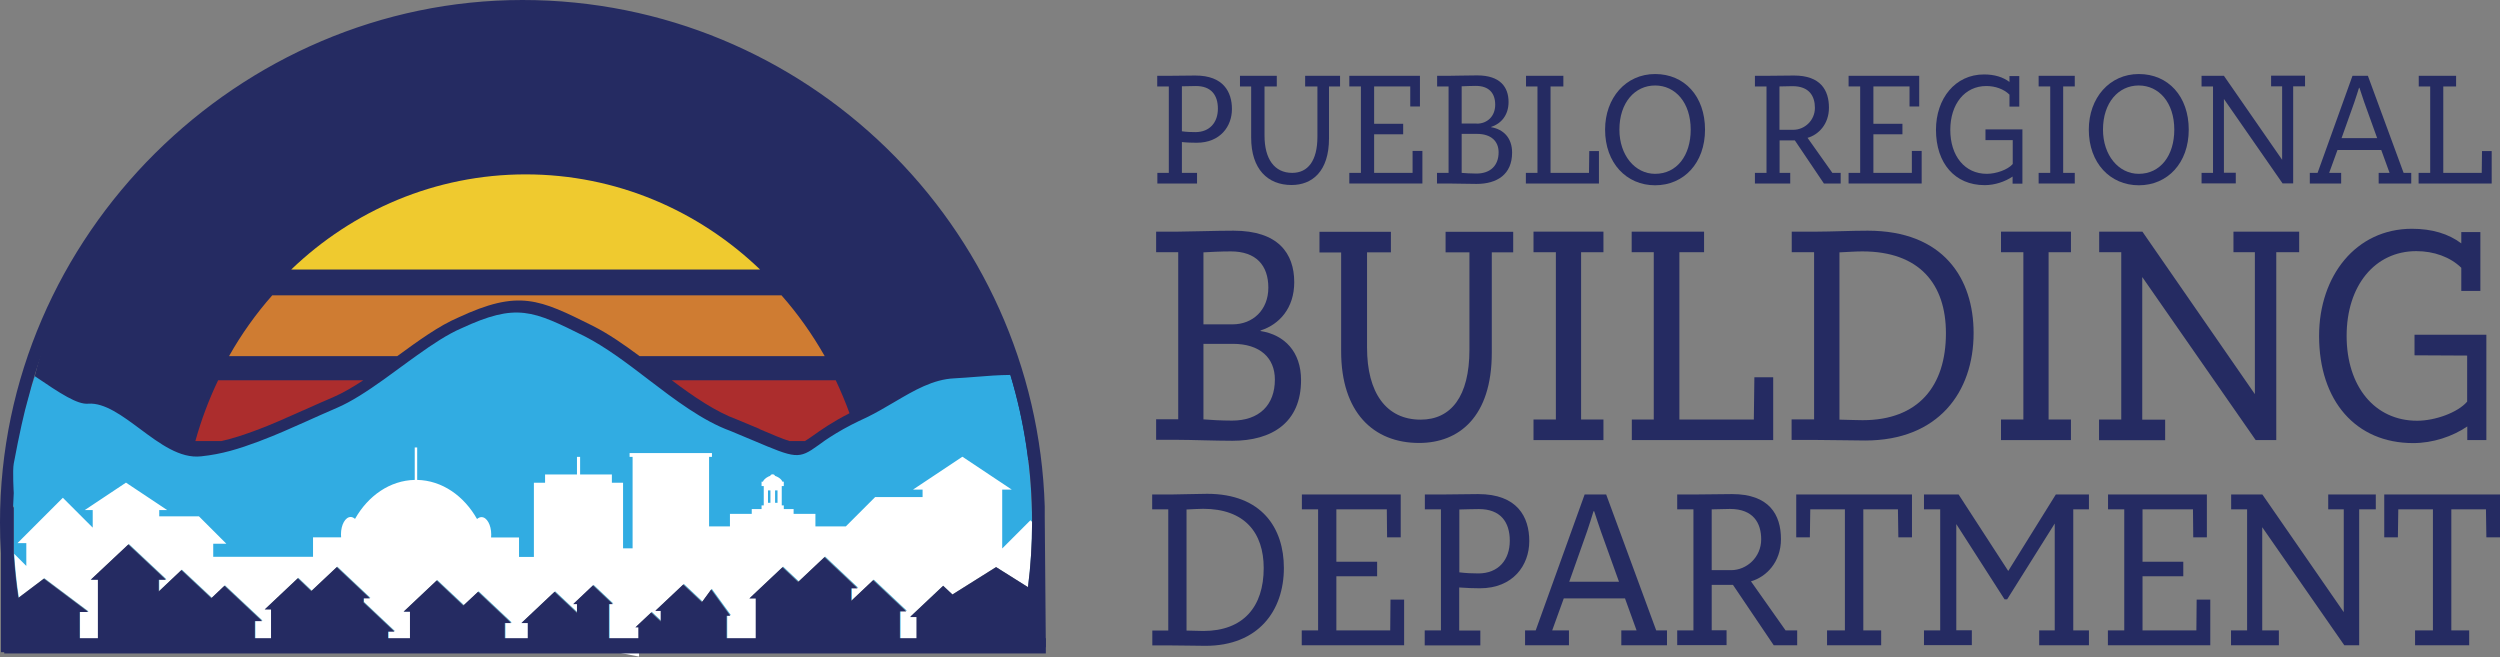
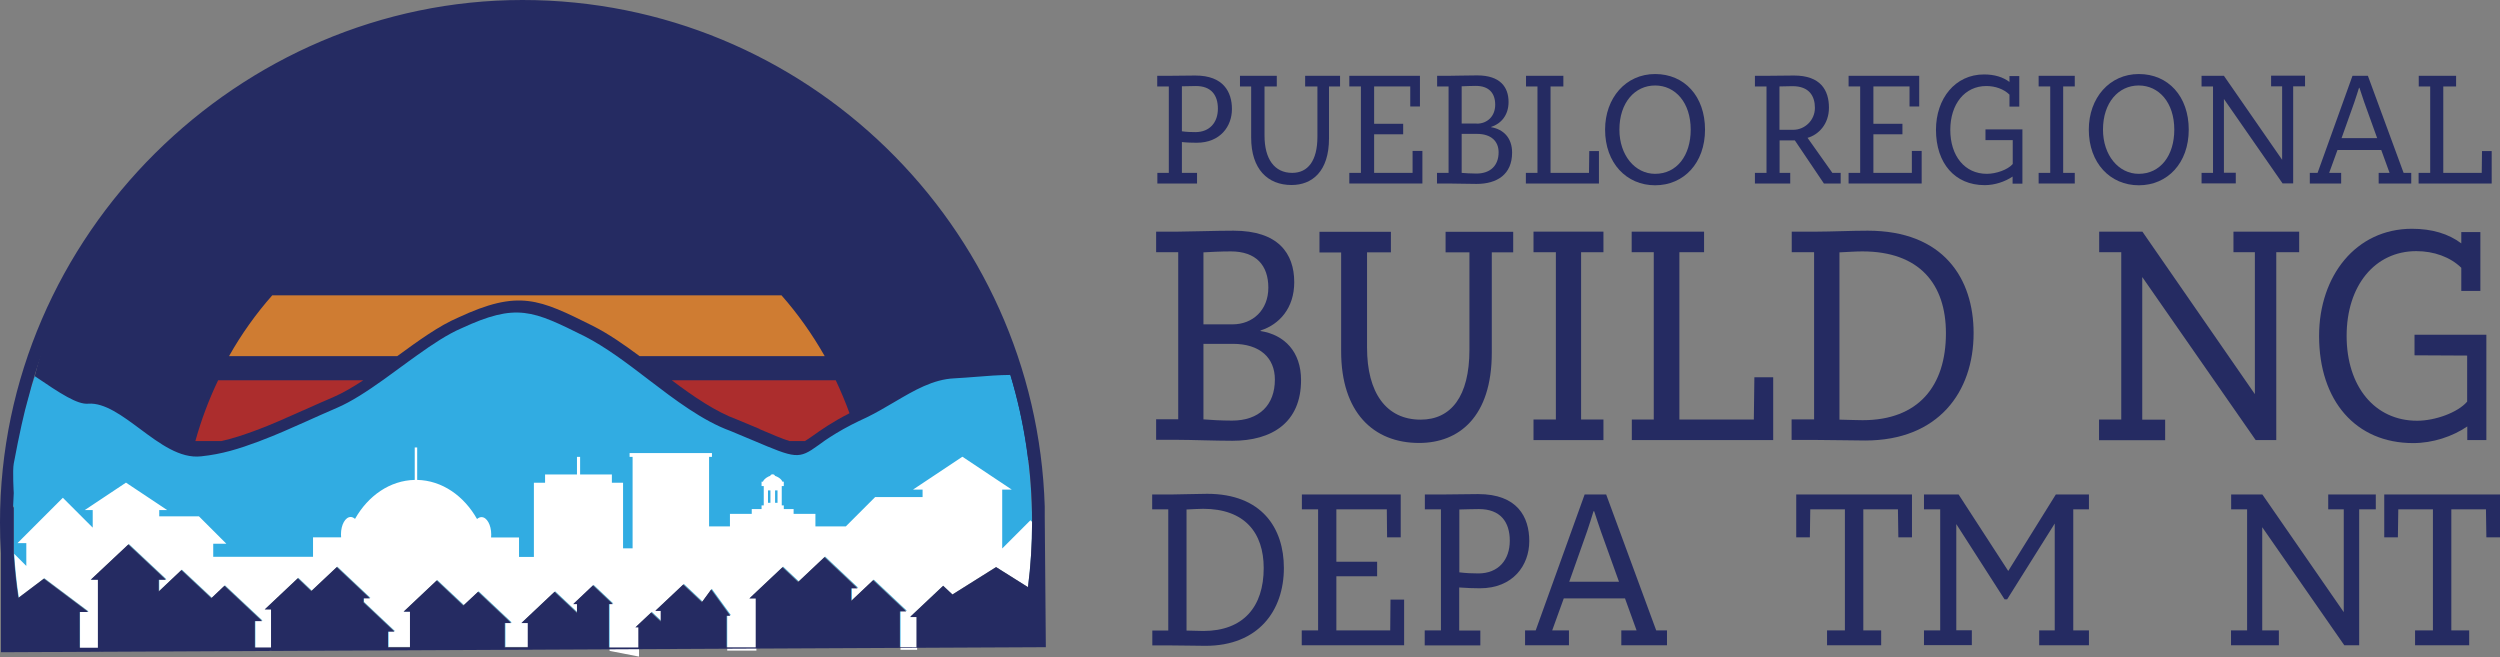
<svg xmlns="http://www.w3.org/2000/svg" id="Layer_2" viewBox="0 0 183.37 48.19">
  <rect x="0" y="0" width="183.37" height="48.19" fill="#808080" stroke="none" />
  <defs>
    <style>.cls-1,.cls-2{fill:#fff;}.cls-3{fill:#efca2f;}.cls-4{fill:#252b62;}.cls-2{stroke:#252b62;stroke-miterlimit:10;stroke-width:1.12px;}.cls-5{fill:#cf7c32;}.cls-6{fill:#31ace2;}.cls-7{fill:#ac2d2d;}</style>
  </defs>
  <g id="LOGO_MOCKUPS">
    <path class="cls-4" d="M84.88,12.68h.85v-6.34h-.85v-.78h.85c.39,0,1.5-.02,1.95-.02,2.05,0,2.68,1.2,2.68,2.46s-.85,2.47-2.59,2.47c-.28,0-.73-.01-1.08-.05v2.26h1.11v.78h-2.91v-.78ZM87.68,9.69c1.06,0,1.65-.72,1.65-1.72s-.5-1.66-1.61-1.66c-.27,0-.71.01-1.03.02v3.3c.35.05.65.06.99.06Z" />
    <path class="cls-4" d="M90.94,5.56h2.71v.78h-.9v3.61c0,1.7.72,2.73,2.03,2.73,1.15,0,1.85-.88,1.85-2.65v-3.69h-.9v-.78h2.56v.78h-.81v3.81c0,2.44-1.25,3.42-2.75,3.42-1.74,0-2.96-1.16-2.96-3.48v-3.75h-.82v-.78Z" />
    <path class="cls-4" d="M98.97,12.68h.85v-6.34h-.85v-.78h5.18v2.25h-.71v-1.47h-2.65v2.74h2.13v.77h-2.13v2.83h2.82v-1.61h.72v2.39h-5.36v-.78Z" />
    <path class="cls-4" d="M106.25,12.68v-6.34h-.84v-.78h.84c.4,0,1.43-.03,2.1-.03,1.69,0,2.3.86,2.3,1.95,0,.98-.56,1.6-1.28,1.83v.02c.91.15,1.54.79,1.54,1.86,0,1.61-1.11,2.3-2.61,2.3-.63,0-1.58-.03-2.06-.03h-.84v-.78h.84ZM108.32,9.07c.77,0,1.35-.54,1.35-1.39s-.46-1.38-1.42-1.38c-.36,0-.79.02-1.04.03v2.73h1.11ZM107.21,9.81v2.87c.23.02.69.05,1.08.05,1.03,0,1.63-.59,1.63-1.56,0-.82-.56-1.35-1.59-1.35h-1.12Z" />
    <path class="cls-4" d="M111.93,12.68h.84v-6.34h-.84v-.78h2.74v.78h-.94v6.34h2.82l.02-1.6h.71v2.38h-5.36v-.78Z" />
    <path class="cls-4" d="M117.73,9.51c0-2.33,1.52-4.08,3.67-4.08s3.66,1.63,3.66,4.08-1.56,4.08-3.66,4.08-3.67-1.63-3.67-4.08ZM124.01,9.51c0-1.99-1.13-3.24-2.61-3.24s-2.62,1.25-2.62,3.24c0,1.87,1.14,3.24,2.62,3.24,1.59,0,2.61-1.34,2.61-3.24Z" />
    <path class="cls-4" d="M128.72,12.68h.85v-6.34h-.85v-.78h.85c.39,0,1.82-.02,2.02-.02,1.94,0,2.56,1.07,2.56,2.36,0,1.22-.78,1.99-1.57,2.21l1.82,2.57h.61v.78h-1.23l-2.13-3.16h-1.12v2.38h.78v.78h-2.59v-.78ZM131.54,9.52c.82,0,1.58-.68,1.58-1.61,0-.85-.41-1.59-1.64-1.59-.23,0-.63.01-.96.02v3.18h1.02Z" />
    <path class="cls-4" d="M135.59,12.68h.85v-6.34h-.85v-.78h5.18v2.25h-.71v-1.47h-2.65v2.74h2.13v.77h-2.13v2.83h2.82v-1.61h.72v2.39h-5.36v-.78Z" />
    <path class="cls-4" d="M148.34,9.47v4h-.72v-.52c-.56.38-1.31.63-2.05.63-2.18,0-3.57-1.6-3.57-4.06,0-2.28,1.4-4.06,3.52-4.06.77,0,1.39.19,1.87.55v-.43h.72v2.24h-.72v-.88c-.42-.41-1.04-.63-1.7-.63-1.57,0-2.64,1.31-2.64,3.22s1.06,3.22,2.68,3.22c.68,0,1.54-.3,1.9-.72v-1.75h-2v-.79h2.72Z" />
    <path class="cls-4" d="M149.53,12.68h.85v-6.34h-.85v-.78h2.65v.78h-.85v6.34h.85v.78h-2.65v-.78Z" />
    <path class="cls-4" d="M153.21,9.51c0-2.33,1.52-4.08,3.67-4.08s3.66,1.63,3.66,4.08-1.56,4.08-3.66,4.08-3.67-1.63-3.67-4.08ZM159.48,9.51c0-1.99-1.13-3.24-2.61-3.24s-2.62,1.25-2.62,3.24c0,1.87,1.14,3.24,2.62,3.24,1.59,0,2.61-1.34,2.61-3.24Z" />
    <path class="cls-4" d="M161.48,12.68h.84v-6.34h-.84v-.78h1.64l4.27,6.16v-5.39h-.81v-.78h2.49v.78h-.87v7.12h-.78l-4.3-6.19v5.41h.87v.78h-2.51v-.78Z" />
    <path class="cls-4" d="M169.43,12.68h.56l2.56-7.12h1.13l2.62,7.12h.56v.78h-2.39v-.78h.8l-.61-1.68h-3.21l-.61,1.68h.88v.78h-2.3v-.78ZM174.36,10.13l-.95-2.64c-.11-.32-.26-.78-.35-1.05h-.03c-.08.28-.24.73-.34,1.05l-.94,2.64h2.61Z" />
    <path class="cls-4" d="M177.41,12.68h.84v-6.34h-.84v-.78h2.74v.78h-.94v6.34h2.82l.02-1.6h.71v2.38h-5.36v-.78Z" />
    <path class="cls-4" d="M86.42,30.77v-12.27h-1.62v-1.51h1.62c.76,0,2.77-.07,4.06-.07,3.27,0,4.45,1.66,4.45,3.78,0,1.9-1.09,3.1-2.47,3.54v.04c1.77.28,2.97,1.53,2.97,3.6,0,3.12-2.14,4.45-5.04,4.45-1.22,0-3.06-.07-3.97-.07h-1.62v-1.51h1.62ZM90.41,23.79c1.48,0,2.62-1.05,2.62-2.69s-.9-2.66-2.75-2.66c-.7,0-1.53.04-2.01.07v5.28h2.14ZM88.27,25.21v5.55c.44.04,1.33.09,2.1.09,1.99,0,3.14-1.14,3.14-3.01,0-1.59-1.09-2.62-3.08-2.62h-2.16Z" />
    <path class="cls-4" d="M96.78,17h5.24v1.51h-1.75v6.99c0,3.3,1.4,5.28,3.93,5.28,2.23,0,3.58-1.7,3.58-5.13v-7.14h-1.75v-1.51h4.96v1.51h-1.57v7.36c0,4.72-2.42,6.62-5.33,6.62-3.36,0-5.72-2.25-5.72-6.72v-7.25h-1.59v-1.51Z" />
    <path class="cls-4" d="M112.48,30.77h1.64v-12.27h-1.64v-1.51h5.13v1.51h-1.64v12.27h1.64v1.51h-5.13v-1.51Z" />
    <path class="cls-4" d="M119.68,30.77h1.62v-12.27h-1.62v-1.51h5.31v1.51h-1.81v12.27h5.46l.04-3.1h1.38v4.61h-10.37v-1.51Z" />
    <path class="cls-4" d="M133.06,30.77v-12.27h-1.64v-1.51h1.88c.9,0,2.56-.07,3.69-.07,5.57,0,7.77,3.52,7.77,7.51,0,4.34-2.6,7.88-7.95,7.88-.92,0-2.36-.04-3.54-.04h-1.86v-1.51h1.64ZM136.62,30.82c4.08,0,6.11-2.49,6.11-6.38,0-3.58-1.92-6-6.13-6-.5,0-1,.04-1.68.07v12.27c.9.02,1.33.04,1.7.04Z" />
-     <path class="cls-4" d="M146.77,30.77h1.64v-12.27h-1.64v-1.51h5.13v1.51h-1.64v12.27h1.64v1.51h-5.13v-1.51Z" />
    <path class="cls-4" d="M153.97,30.77h1.62v-12.27h-1.62v-1.51h3.17l8.25,11.92v-10.41h-1.57v-1.51h4.82v1.51h-1.68v13.78h-1.51l-8.32-11.96v10.46h1.68v1.51h-4.85v-1.51Z" />
    <path class="cls-4" d="M182.37,24.55v7.73h-1.4v-1c-1.09.74-2.53,1.22-3.97,1.22-4.21,0-6.9-3.1-6.9-7.86,0-4.41,2.71-7.86,6.81-7.86,1.48,0,2.69.37,3.62,1.07v-.83h1.4v4.32h-1.4v-1.7c-.81-.79-2.01-1.22-3.3-1.22-3.04,0-5.11,2.53-5.11,6.22s2.05,6.22,5.17,6.22c1.31,0,2.97-.59,3.67-1.4v-3.38l-3.86-.02v-1.51h5.26Z" />
    <path class="cls-4" d="M85.69,46.24v-8.88h-1.18v-1.09h1.36c.65,0,1.85-.05,2.67-.05,4.03,0,5.63,2.54,5.63,5.44,0,3.14-1.88,5.71-5.75,5.71-.66,0-1.71-.03-2.56-.03h-1.34v-1.09h1.18ZM88.26,46.28c2.96,0,4.43-1.8,4.43-4.61,0-2.59-1.39-4.35-4.44-4.35-.36,0-.73.03-1.22.05v8.88c.65.02.96.03,1.23.03Z" />
    <path class="cls-4" d="M95.49,46.24h1.19v-8.88h-1.19v-1.09h7.25v3.14h-1l-.02-2.05h-3.7v3.84h2.99v1.07h-2.99v3.97h3.95l.02-2.26h1v3.35h-7.51v-1.09Z" />
    <path class="cls-4" d="M104.51,46.24h1.18v-8.88h-1.18v-1.09h1.18c.55,0,2.1-.03,2.73-.03,2.88,0,3.75,1.68,3.75,3.45s-1.19,3.46-3.62,3.46c-.4,0-1.03-.02-1.52-.06v3.16h1.55v1.09h-4.08v-1.09ZM108.43,42.06c1.49,0,2.31-1.01,2.31-2.4s-.7-2.32-2.26-2.32c-.38,0-1,.02-1.44.03v4.61c.49.06.92.08,1.39.08Z" />
    <path class="cls-4" d="M111.85,46.24h.79l3.59-9.97h1.58l3.67,9.97h.79v1.09h-3.35v-1.09h1.12l-.85-2.35h-4.49l-.85,2.35h1.23v1.09h-3.22v-1.09ZM118.75,42.67l-1.33-3.7c-.16-.44-.36-1.09-.49-1.47h-.05c-.11.4-.33,1.03-.47,1.47l-1.31,3.7h3.65Z" />
-     <path class="cls-4" d="M123.02,46.24h1.19v-8.88h-1.19v-1.09h1.19c.55,0,2.54-.03,2.83-.03,2.72,0,3.59,1.5,3.59,3.3,0,1.71-1.09,2.78-2.2,3.1l2.54,3.6h.85v1.09h-1.72l-2.99-4.43h-1.56v3.33h1.09v1.09h-3.62v-1.09ZM126.97,41.82c1.15,0,2.21-.95,2.21-2.26,0-1.19-.57-2.23-2.29-2.23-.32,0-.89.02-1.34.03v4.46h1.42Z" />
    <path class="cls-4" d="M134.01,46.24h1.31v-8.88h-2.54l-.03,2.05h-1v-3.14h8.49v3.14h-1l-.03-2.05h-2.54v8.88h1.31v1.09h-3.97v-1.09Z" />
    <path class="cls-4" d="M141.12,46.24h1.19v-8.88h-1.19v-1.09h2.54l3.64,5.61,3.49-5.61h2.43v1.09h-1.15v8.88h1.15v1.09h-3.65v-1.09h1.14v-7.84l-3.49,5.56h-.19l-3.54-5.52v7.79h1.14v1.09h-3.51v-1.09Z" />
-     <path class="cls-4" d="M154.62,46.24h1.19v-8.88h-1.19v-1.09h7.25v3.14h-1l-.02-2.05h-3.7v3.84h2.99v1.07h-2.99v3.97h3.95l.02-2.26h1v3.35h-7.51v-1.09Z" />
    <path class="cls-4" d="M163.65,46.24h1.17v-8.88h-1.17v-1.09h2.29l5.97,8.63v-7.54h-1.14v-1.09h3.49v1.09h-1.22v9.97h-1.09l-6.02-8.66v7.57h1.22v1.09h-3.51v-1.09Z" />
    <path class="cls-4" d="M177.14,46.24h1.31v-8.88h-2.54l-.03,2.05h-1v-3.14h8.49v3.14h-1l-.03-2.05h-2.54v8.88h1.31v1.09h-3.97v-1.09Z" />
    <path class="cls-4" d="M75.7,33.74C75.7,17.18,58.1.72,38.33.72S1.8,17.16,1.8,33.72" />
    <path class="cls-6" d="M1,40.55c.06,1.1.18,2.19.34,3.26l1.87-1.41,3.25,2.44h-.63s0,2.62,0,2.62h1.34v-4.98h-.53l2.76-2.59,2.76,2.59h-.53v.86l1.66-1.57,2.2,2.06.96-.91,2.76,2.59h-.53v1.93h1.19v-2.78h-.47l2.43-2.29.99.94,1.87-1.76,2.43,2.29h-.47v.3l2.27,2.14h-.47v1.16h1.61v-2.62h-.47l2.43-2.29,1.95,1.84,1.08-1.01,2.43,2.29h-.47v1.79h1.69v-1.79h-.47l2.43-2.29,1.65,1.55v-.65h-.28l1.45-1.37,1.45,1.37h-.28v3.18h2.16v-1.47h-.22l1.16-1.09.7.66v-.78h-.4l2.05-1.93,1.37,1.29.68-.93,1.4,1.93h-.27v2.31h2.14v-3.58s-.47,0-.47,0l2.43-2.29,1.15,1.08,1.93-1.82,2.43,2.29h-.47v.92l1.61-1.52,2.43,2.29h-.47v2.62h1.22v-2.21h-.47l2.43-2.29.68.64,3.2-2.01,2.34,1.47c.2-1.55.3-3.14.3-4.75,0-3.74-.56-7.36-1.58-10.77-.89.01-1.69.07-2.53.14-.5.04-1.02.08-1.58.11-1.56.07-2.94.88-4.4,1.74-.65.38-1.32.78-2.02,1.12-.42.19-.78.37-1.12.54-.87.45-1.48.84-1.94,1.15-.19.13-.36.25-.5.36-1.45,1.05-1.65.97-4.79-.36-.02,0-.04-.02-.05-.02-.46-.2-.99-.42-1.6-.67-2.04-.74-4.07-2.28-6.02-3.77-.02-.01-.03-.02-.05-.04-.77-.59-1.56-1.19-2.35-1.74-.75-.52-1.51-1-2.25-1.38-3.84-1.91-5-2.49-9.09-.59-.98.42-2.1,1.16-3.23,1.97-.4.28-.8.58-1.2.87-.41.3-.83.61-1.25.91-1.18.84-2.36,1.62-3.44,2.08-.84.36-1.59.7-2.26,1-1.17.52-2.19.98-3.26,1.38-.07.03-.13.05-.2.08-1.48.55-2.7.93-4.22,1.09-1.56.18-3.05-.94-4.49-2.01-1.28-.95-2.6-1.94-3.8-1.85-.79.07-2.01-.72-3.92-2.02-.16.47-.31.93-.44,1.38-.59,2.29-1.2,3.96-1.34,6.39l.08,1.75h.15v3.39Z" />
    <path class="cls-5" d="M43.48,23.9c1.15.58,2.3,1.38,3.43,2.22h13.58c-.91-1.6-1.97-3.1-3.17-4.46H19.97c-1.2,1.36-2.27,2.86-3.17,4.46h12.34c1.52-1.11,3.08-2.24,4.45-2.82,4.48-2.09,5.95-1.36,9.89.6" />
-     <path class="cls-3" d="M38.56,12.79c-6.64,0-12.69,2.65-17.2,6.98h34.39c-4.51-4.33-10.55-6.98-17.2-6.98" />
    <path class="cls-7" d="M55.7,31.47c1.01.43,1.71.73,2.21.88h1.13c.15-.09.33-.21.6-.4.55-.39,1.32-.95,2.67-1.64-.3-.83-.64-1.63-1.01-2.42h-12.03c1.59,1.19,3.21,2.31,4.81,2.89.63.26,1.16.49,1.63.68" />
    <path class="cls-7" d="M22.22,30.11c.67-.3,1.42-.64,2.27-1,.67-.29,1.4-.72,2.16-1.22h-10.65c-.68,1.42-1.24,2.91-1.67,4.46h1.91c.85-.19,1.66-.46,2.57-.8,1.11-.41,2.17-.89,3.4-1.44" />
    <path class="cls-1" d="M66.75,45.25l2.43-2.29.68.64,3.2-2.01,2.34,1.47c.2-1.55.3-3.14.3-4.75,0-.01,0-.02,0-.03l-.12-.12-2.07,2.07v-4.32h.7l-3.62-2.41-3.62,2.41h.7v.55h-3.48l-2.15,2.15h-2.23v-.92h-1.6v-.35h-.72v-.27h-.15v-1.42h.15v-.32h-.1c-.08-.21-.36-.37-.55-.43-.01-.06-.08-.11-.17-.11s-.16.05-.17.11c-.19.06-.46.22-.54.43h-.1v.32h.16v1.42h-.16v.27h-.72v.35h-1.6v.92h-1.53v-5.1h.21v-.28h-6.04v.28h.22v6.71h-.7v-4.81h-.82v-.61h-2.33v-1.29h-.23v1.29h-2.34v.61h-.82v5.44h-1.09v-1.43h-2.05c0-.07.01-.15.01-.22,0-.7-.32-1.27-.71-1.27-.12,0-.23.05-.33.14-.96-1.7-2.56-2.83-4.39-2.87v-2.38h-.18v2.38c-1.82.04-3.42,1.16-4.38,2.86-.1-.09-.21-.14-.32-.14-.39,0-.71.57-.71,1.27,0,.08,0,.15.01.22h-2.06v1.43h-7.32v-.96h.96l-2.01-2.01h-2.91v-.46h.58l-3.02-2.01-3.02,2.01h.58v1.29l-2.19-2.19-3.33,3.33h.65v1.67l-.89-.89c.07,1.08.18,2.15.34,3.2l1.87-1.41,3.25,2.44h-.63s0,2.7,0,2.7l1.5.22-.15-5.28h-.53l2.76-2.59,2.76,2.59h-.53v.86l1.66-1.57,2.2,2.06.96-.91,2.76,2.59h-.53v2.23h1.19v-3.08h-.47l2.43-2.29.99.94,1.87-1.76,2.43,2.29h-.47v.3l2.27,2.14h-.47v1.16h1.61v-2.62h-.47l2.43-2.29,1.96,1.84,1.08-1.01,2.43,2.29h-.47v1.79h1.69v-1.79h-.47l2.43-2.29,1.65,1.55v-.65h-.28l1.45-1.37,1.45,1.37h-.28v3.47l2.16.42v-2.19h-.22l1.16-1.09.7.66v-.78h-.4l2.05-1.93,1.37,1.29.68-.93,1.4,1.93h-.27v2.6h2.14v-3.87s-.47,0-.47,0l2.43-2.29,1.15,1.08,1.93-1.82,2.43,2.29h-.47v.92l1.61-1.52,2.43,2.29h-.47v2.86h1.22v-2.45h-.47ZM56.51,36.88h-.18v-.91h.18v.91ZM57.03,36.88h-.18v-.91h.18v.91Z" />
    <path class="cls-4" d="M76.71,47.47l-.08-9.56v-.75C76,16.56,59.06,0,38.32,0S0,17.19,0,38.32c0,.76.02,1.51.07,2.26v4.19-.15,3.22M75.4,43.07l-2.34-1.47-3.2,2.01-.68-.64-2.43,2.29h.47v2.21h-1.22v-2.62h.47l-2.43-2.29-1.61,1.52v-.92h.47l-2.43-2.29-1.93,1.82-1.15-1.08-2.43,2.29h.47s0,3.45,0,3.45v.13h-2.14v-2.31h.27l-1.4-1.93-.68.93-1.37-1.29-2.05,1.93h.4v.78l-.7-.66-1.16,1.09h.22v1.47h-2.16v-3.18h.28l-1.45-1.37-1.45,1.37h.28v.65l-1.65-1.55-2.43,2.29h.47v1.79h-1.69v-1.79h.47l-2.43-2.29-1.08,1.01-1.95-1.84-2.43,2.29h.47v2.62h-1.61v-1.16h.47l-2.27-2.14v-.3h.47l-2.43-2.29-1.87,1.76-.99-.94-2.43,2.29h.47v2.78h-1.19v-1.93h.53l-2.76-2.59-.96.91-2.2-2.06-1.66,1.57v-.86h.53l-2.76-2.59-2.76,2.59h.53v4.98h-1.34v.08s0-2.7,0-2.7h.63s-3.25-2.44-3.25-2.44l-1.87,1.41c-.16-1.05-.27-2.12-.34-3.2,0-.02,0-.04,0-.06v-3.39h-.05c.01-.35.03-.7.05-1.05,0,0-.1-1.63,0-2.16q.61-3.24,1.06-4.79s.03-.09.04-.14C6.26,12.89,20.92.93,38.32.93s31.16,11.23,35.8,26.61c1.03,3.4,1.58,7.01,1.58,10.74,0,.01,0,.02,0,.03,0,1.61-.1,3.19-.3,4.75" />
-     <line class="cls-2" x1=".31" y1="47.37" x2="76.71" y2="47.37" />
  </g>
</svg>